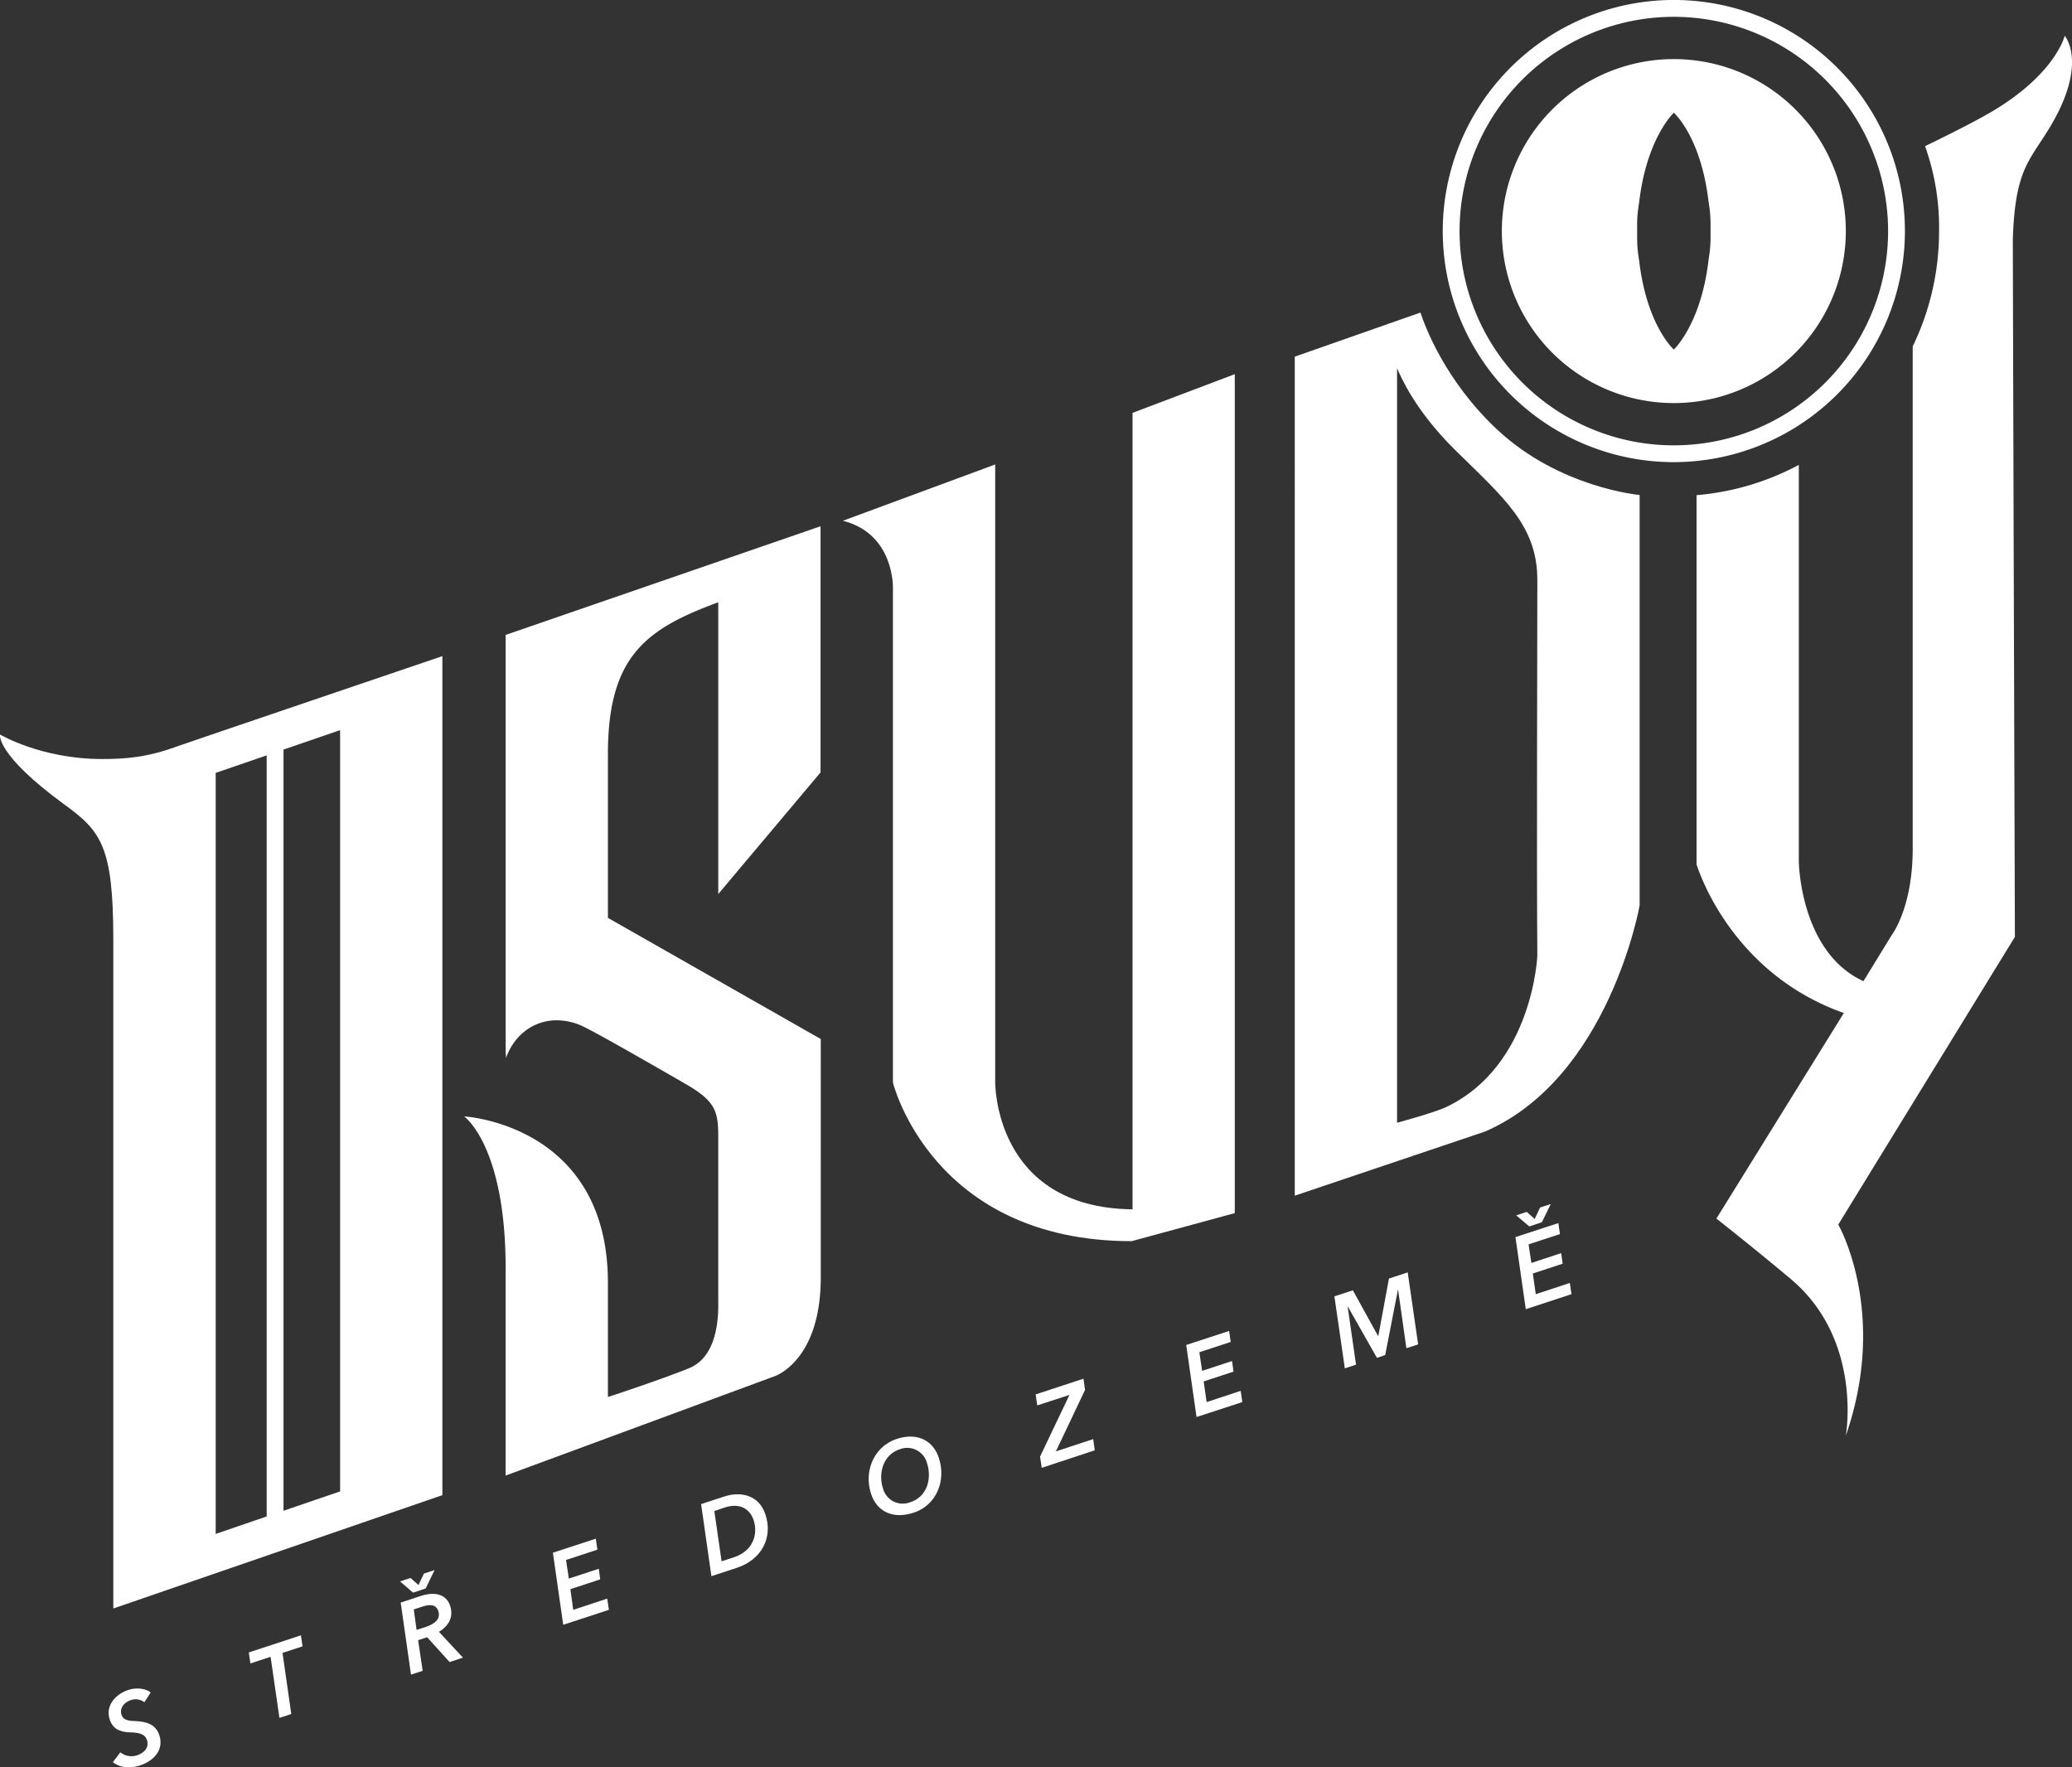
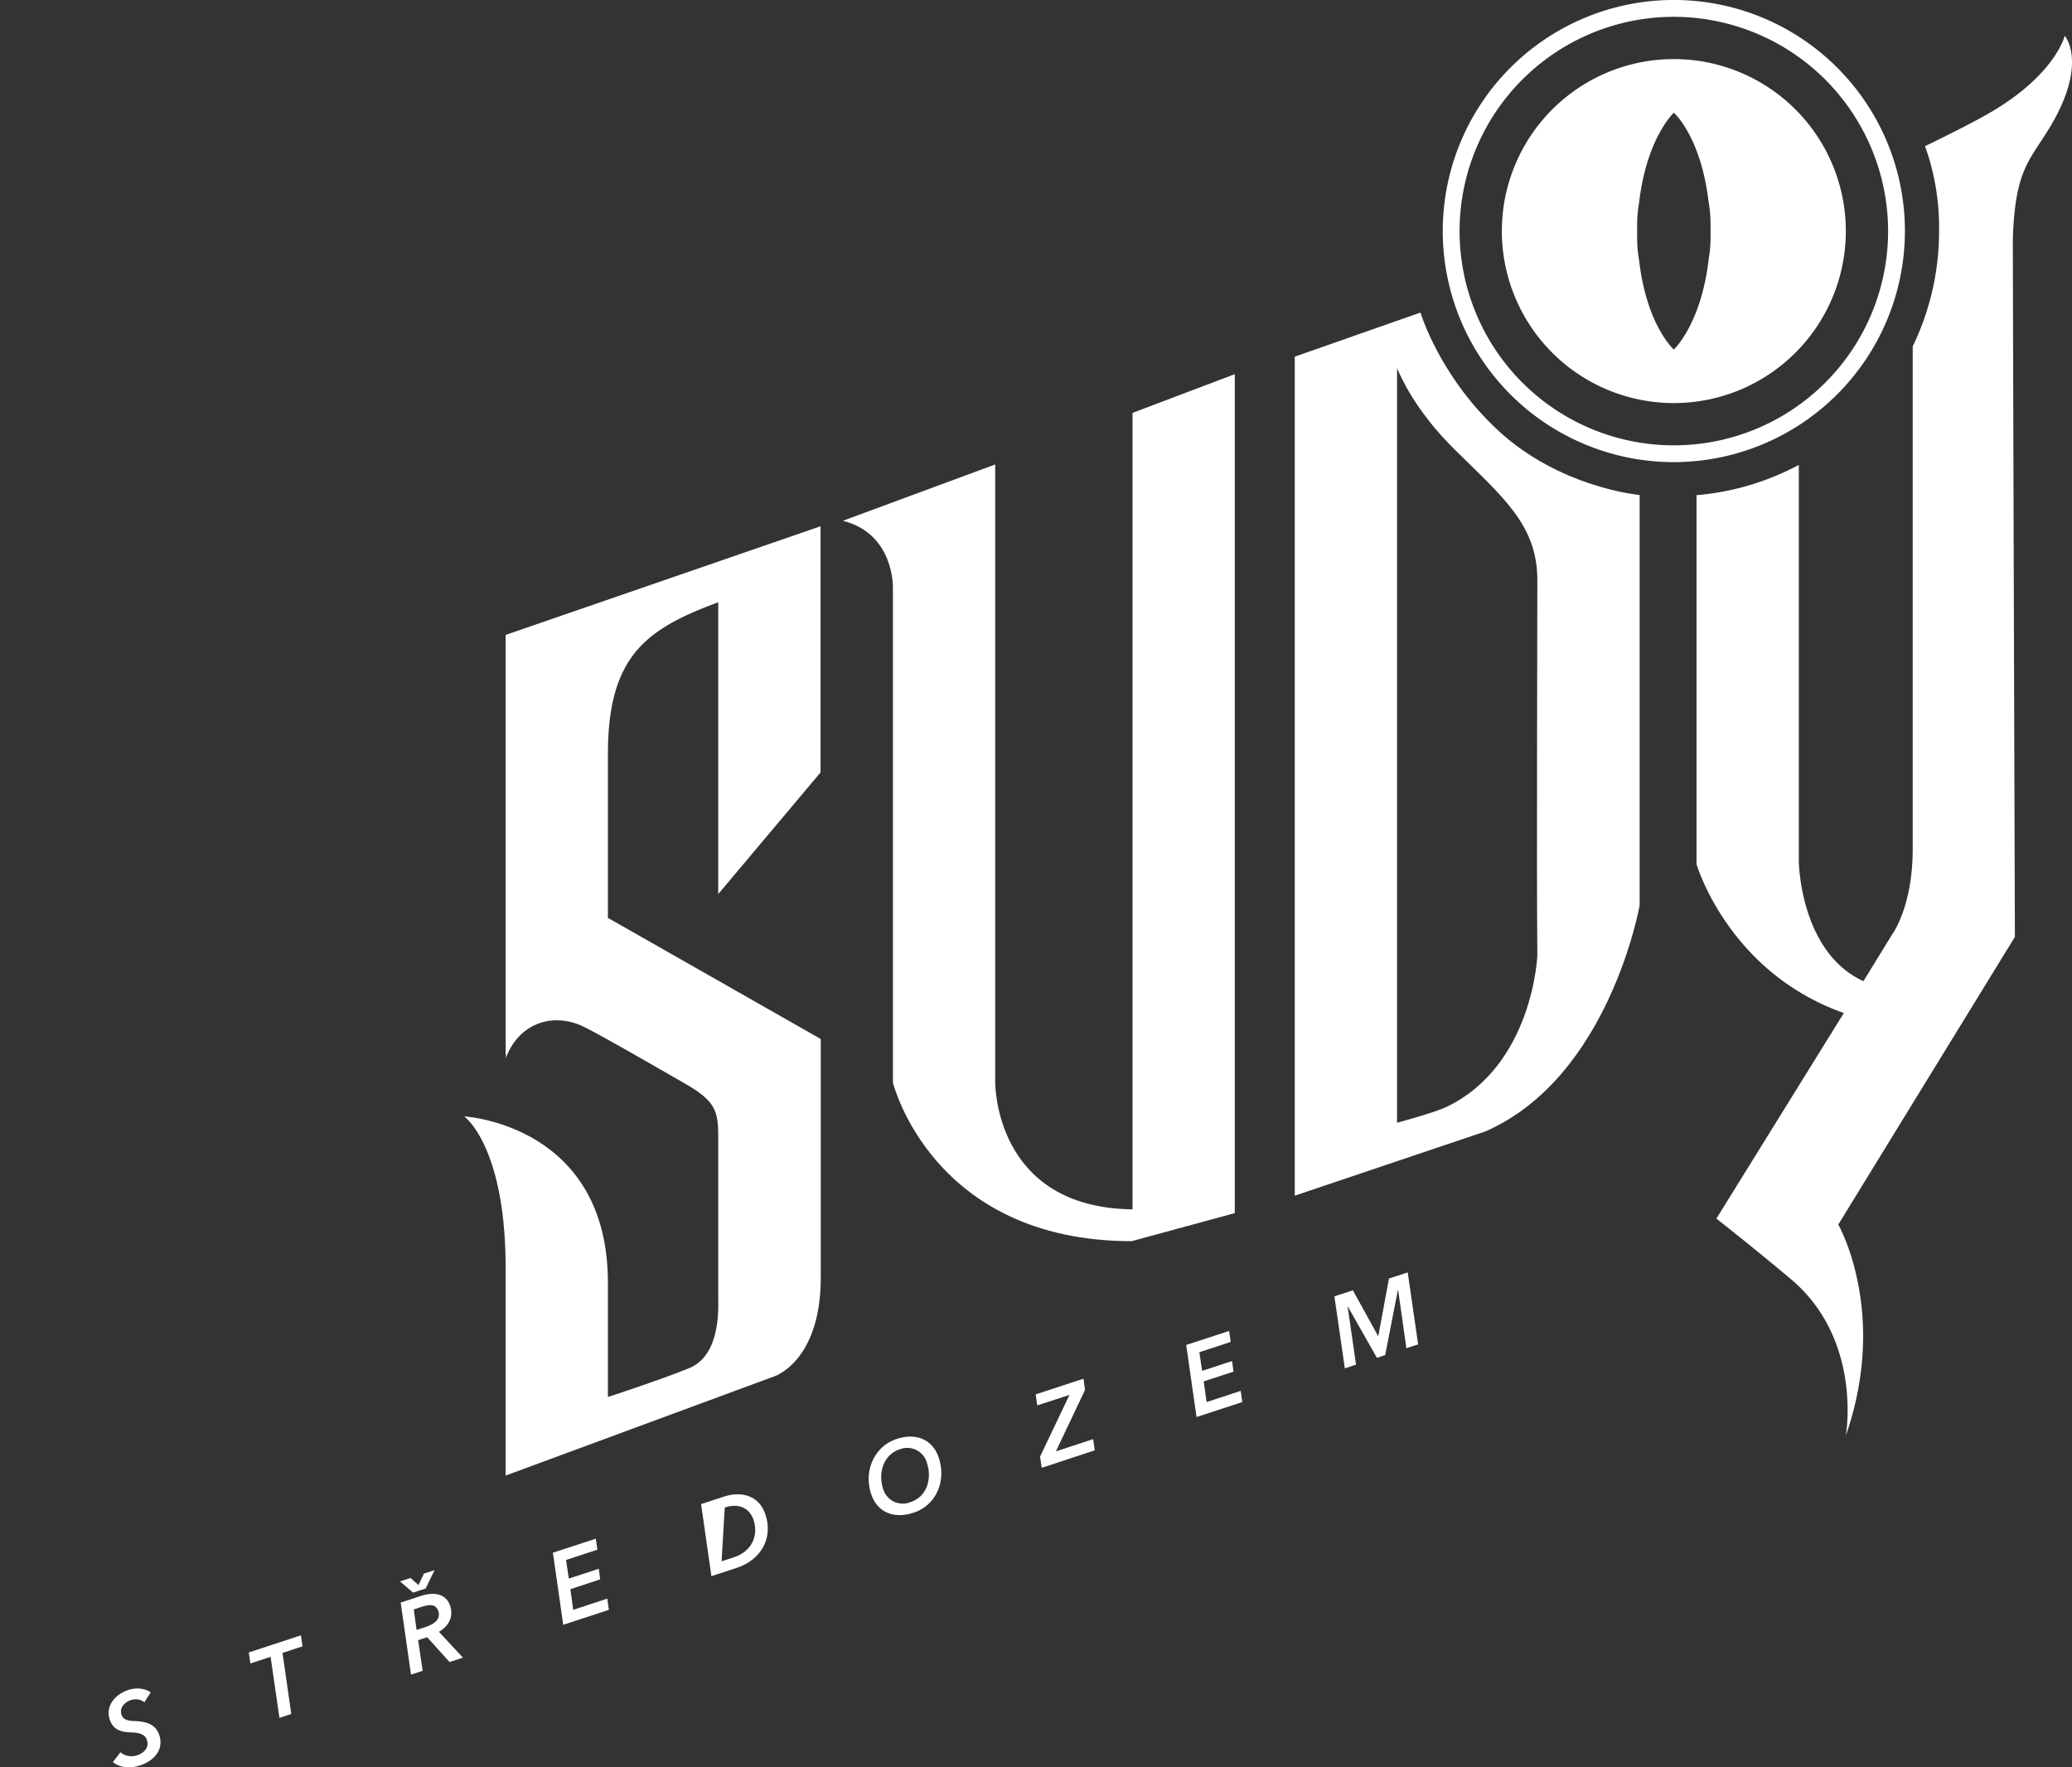
<svg xmlns="http://www.w3.org/2000/svg" viewBox="0 0 739.11 630.43">
  <rect x="0" y="0" width="739.11" height="630.43" fill="#333333" stroke="none" />
  <defs>
    <style>.cls-1{fill:#fff;}</style>
  </defs>
  <title>Datový zdroj 1ldpi</title>
  <g id="Vrstva_2" data-name="Vrstva 2">
    <g id="Vrstva_3" data-name="Vrstva 3">
      <path class="cls-1" d="M597.08,164.85a82.43,82.43,0,1,1,82.43-82.43A82.52,82.52,0,0,1,597.08,164.85ZM597.08,6a76.43,76.43,0,1,0,76.43,76.42A76.5,76.5,0,0,0,597.08,6Z" />
      <path class="cls-1" d="M506.7,111.49l-44.84,15.73V426.51l67.92-22.89v0c44.3-19.29,55.1-80.66,55.1-80.66V176.57s-28.6-2.51-50.87-23.38C515.4,135.74,508.18,116.1,506.7,111.49Zm41.69,95.33c0,19.48-.28,103.91,0,134,0,0-1.51,39.23-32.44,54.05-4.16,2-17.6,5.63-17.6,5.63V131.38c1.32,2.86,6.2,14.84,20.81,29.24C536.17,177.39,548.39,187.35,548.39,206.82Z" />
      <path class="cls-1" d="M440.49,133.46,404,147.27V431.39c-1.06.05,1,0,0,0-49.6-.56-49-45.48-49-45.48V165.68l-54.34,20.09c18.57,4.68,17.86,24.12,17.86,24.12V386.16s13.84,56.58,85.17,56.58l36.77-10V133.46" />
      <path class="cls-1" d="M292.7,187.72,180.37,226.49V376.05l.1-.12v1.51c3.05-8.5,10.08-13.49,18.14-13.49a22,22,0,0,1,9.52,2.27c5.68,2.72,25.12,13.94,36.21,20.31,10.72,6.16,11.87,9.64,11.87,18.87v58.44c.23,10.52-2,20.81-10.51,24.26-10.52,4.25-28.85,10.23-28.85,10.23V457.58c0-56.55-51.28-59.34-51.28-59.34s14.8,10.35,14.8,54.24v73.87l95.9-35.41s16.51-5.32,16.51-35.26V370.63l-75.93-43.21V269.06c0-35,13.56-44.69,39.36-54.22V318.92l36.49-43.39Z" />
      <path class="cls-1" d="M51.51,607.22a5.13,5.13,0,0,0-4.92-.74c-1.75.58-4.14,2.46-3.24,5.21.57,1.71,2.15,2.14,4.46,2.22,4.73.16,7.77,1.33,9,5,1.82,5.56-2.3,9.35-6.86,10.84-3.19,1.05-7.06,1-9.67-1.19l2.66-3.5a6.2,6.2,0,0,0,6,1.06c2.27-.75,4.4-2.59,3.46-5.47-.74-2.23-3.1-2.59-5.75-2.68-3.26-.1-6.28-.82-7.51-4.6-1.6-4.87,1.95-9,6.72-10.57,2.43-.79,5.73-.7,7.89.91Z" />
      <path class="cls-1" d="M100.78,589.62l3.12,21.78-4.22,1.39L96.52,591l-7.2,2.37-.57-3.92,18.6-6.11.57,3.93Z" />
      <path class="cls-1" d="M151.84,566.63l-4.5,1.48-4.64-4,3.74-1.23,2.85,2.53,1.92-4.09,3.81-1.25Zm13.3,24.68-4.77,1.56-8-8.85-3.22,1.06L150.77,596l-4.16,1.36-3.68-25.7,7.21-2.37c5.32-1.74,9.15-.38,10.43,3.53s-.43,7.14-4,9.27Zm-8.78-16.58c-.79-2.4-2.86-2.56-5.7-1.63l-3.06,1,1,7.3,3.16-1C155.46,579.17,157.2,577.3,156.36,574.73Z" />
      <path class="cls-1" d="M200.91,579.58l-3.68-25.71,15.3-5,.57,3.92-11.19,3.67,1,6.64,10.68-3.5.51,3.78-10.63,3.49,1,7.38,12.14-4,.59,4Z" />
-       <path class="cls-1" d="M250.09,536.53l8.3-2.72c5.46-1.79,12.27-.83,14.66,6.44,2.81,8.55-1.67,16.21-10.18,19l-9.1,3Zm7.31,20.41,4.42-1.45c6.76-2.22,8.69-8.17,7-13.25-1.27-3.88-4.8-6.29-10.29-4.49L254.81,539Z" />
+       <path class="cls-1" d="M250.09,536.53l8.3-2.72c5.46-1.79,12.27-.83,14.66,6.44,2.81,8.55-1.67,16.21-10.18,19l-9.1,3Zm7.31,20.41,4.42-1.45c6.76-2.22,8.69-8.17,7-13.25-1.27-3.88-4.8-6.29-10.29-4.49Z" />
      <path class="cls-1" d="M334.89,520.05c2.72,8.27-.94,16.92-9,19.55-7.13,2.34-13-.18-15.15-6.7-2.72-8.27,1.15-17,9.17-19.62C326.87,511,332.75,513.53,334.89,520.05Zm-4.23,1.81a7.29,7.29,0,0,0-9.72-4.87c-5.87,1.92-7.76,8.55-5.95,14a7.28,7.28,0,0,0,9.72,4.86C330.81,533.89,332.46,527.35,330.66,521.86Z" />
      <path class="cls-1" d="M371.6,523.59l-.6-4,10.49-22L370,501.32l-.57-3.92,17.06-5.6.56,4-10.4,21.92,13.31-4.37.55,4Z" />
      <path class="cls-1" d="M426.82,505.47l-3.68-25.7,15.3-5,.57,3.92-11.19,3.67,1,6.64,10.67-3.5.52,3.78-10.64,3.49,1.05,7.37,12.15-4,.58,4Z" />
      <path class="cls-1" d="M501.67,480.92l-2.93-20.74-.1,0-4.52,23.18-2.95,1-10.38-18.3-.07,0,3,20.73-4,1.32L476,462.43l6.59-2.16,9,16.32.07,0,3.8-20.51,6.69-2.2,3.72,25.69Z" />
-       <path class="cls-1" d="M544.27,467l-3.69-25.71,15.31-5,.56,3.92-11.19,3.67,1,6.64L556.9,447l.52,3.78-10.64,3.49,1.05,7.38,12.15-4,.59,4ZM550,436l-4.5,1.48-4.64-3.95,3.74-1.23,2.84,2.53,1.93-4.09,3.81-1.25Z" />
      <path class="cls-1" d="M736.51,12.75s-3,12.93-24.5,26.16c-8.1,5-25.32,13.22-25.32,13.22a86,86,0,0,1,5,30.29,94.21,94.21,0,0,1-9.4,41.15V302.75c0,21-7.4,30.67-7.4,30.67L664.72,350c-22.68-10.36-23.06-42.68-23.06-42.68V165.84a93.91,93.91,0,0,1-36.48,10.79V308.26s11.17,38.45,52.54,53.1l-45.46,73.33s11.91,9.3,26.45,21.48c25.87,21.66,19.72,55.94,19.72,55.94,15.3-44-2.69-75.29-2.69-75.29,15.72-25.64,63-102.61,63-102.61S718.17,155,718,85.34c.8-24.62,5.75-27.74,12.88-39.39C745.18,22.55,736.51,12.75,736.51,12.75Z" />
-       <path class="cls-1" d="M63.14,266.26c-10.85,4-18.7,4.49-26.76,4.49C14.6,270.75,0,262,0,262s-1.66,7,23,25c13,9.45,17.42,14.88,17.42,48.16V573.77L157.8,533.34V234.05S65.38,265.43,63.14,266.26Zm13.8,9.44,18.19-6.25V540.94l-18.19,6.23ZM121.32,532l-20.19,6.91V267.39l20.19-6.94Z" />
      <path class="cls-1" d="M597.08,21.08a61.35,61.35,0,1,0,61.35,61.34A61.34,61.34,0,0,0,597.08,21.08Zm13.1,63.39a44.49,44.49,0,0,1-.66,7.82c-2.63,23.33-12.44,32.39-12.44,32.39S587.43,116.2,584.71,93a47.37,47.37,0,0,1-.72-8.52c0-.69,0-1.36,0-2s0-1.36,0-2.07a44.37,44.37,0,0,1,.66-7.81c2.63-23.33,12.43-32.39,12.43-32.39s9.66,8.48,12.38,31.68a47.46,47.46,0,0,1,.72,8.52c0,.69,0,1.36,0,2S610.18,83.77,610.18,84.47Z" />
    </g>
  </g>
</svg>